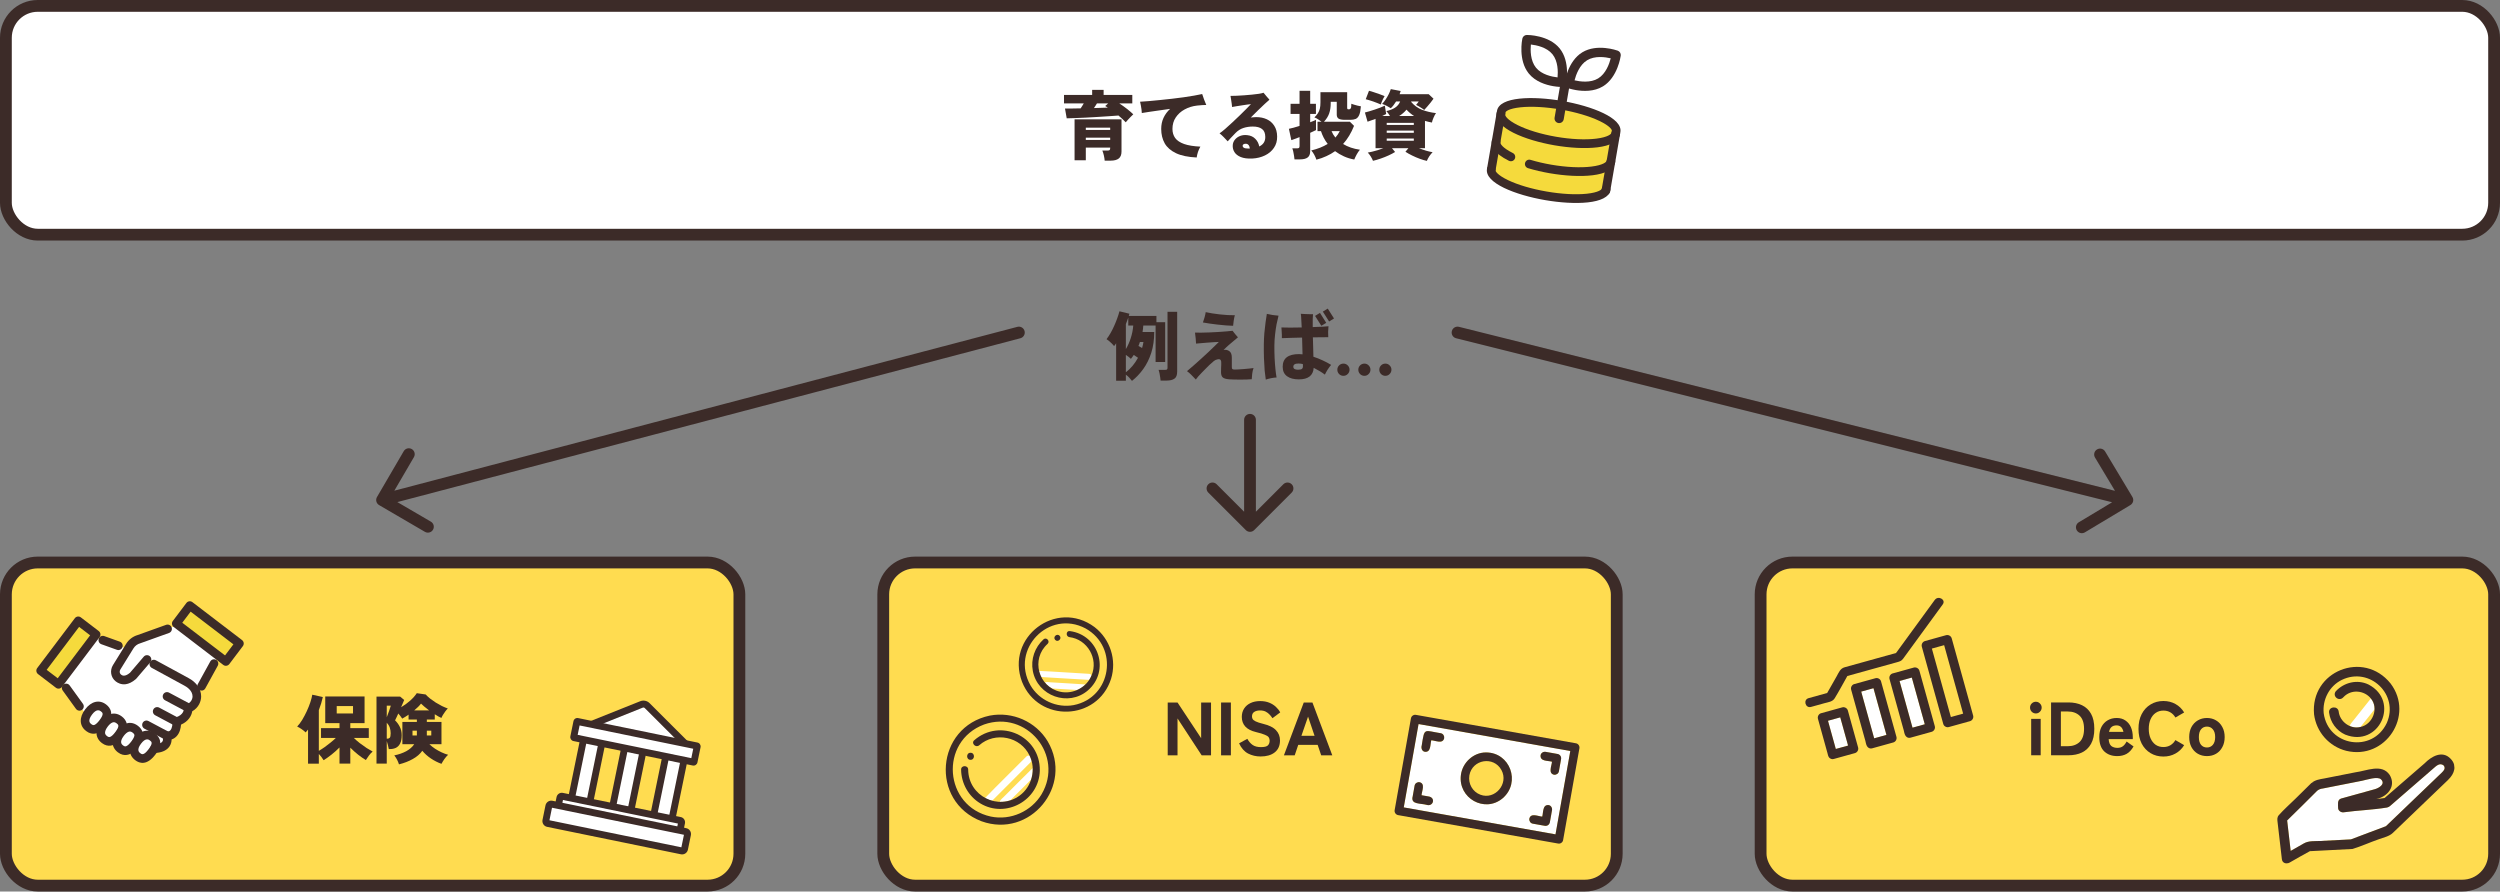
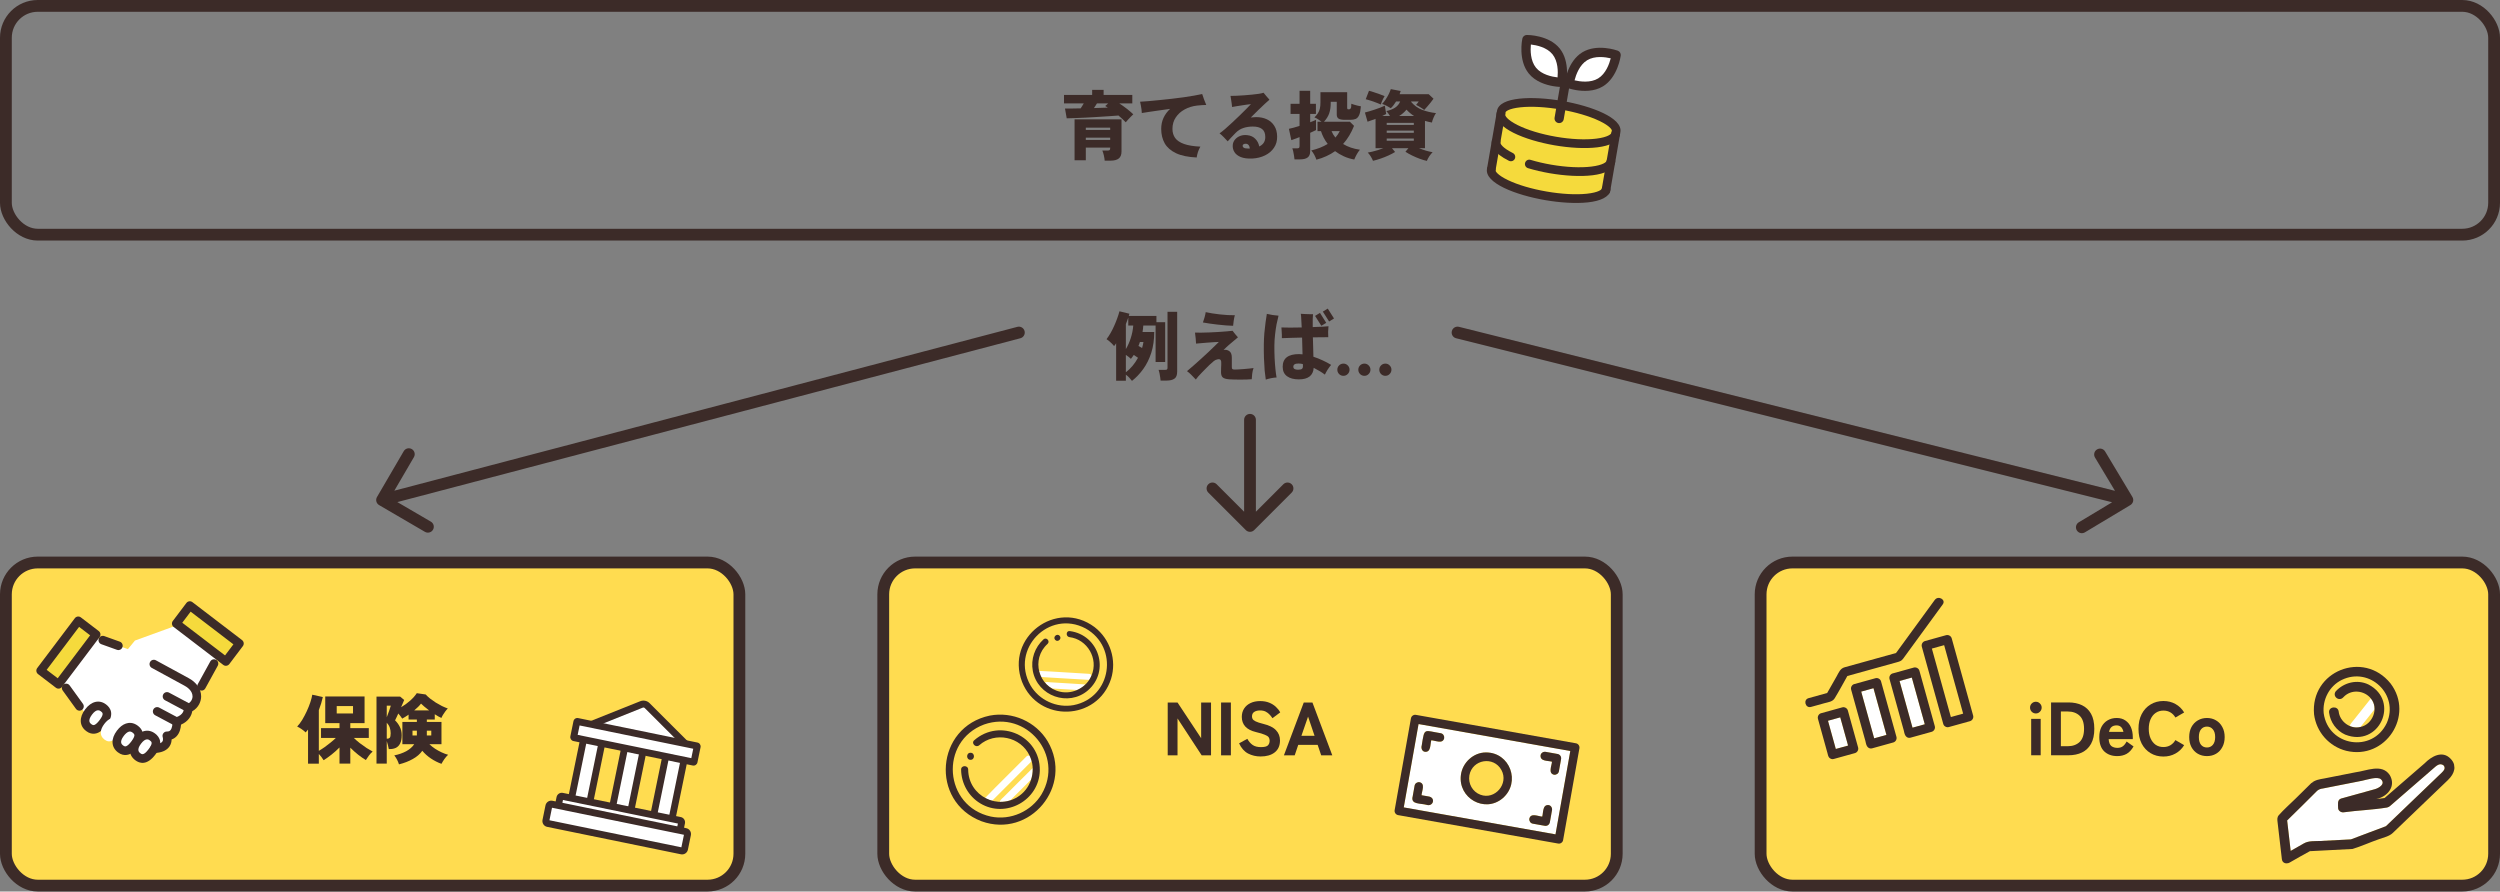
<svg xmlns="http://www.w3.org/2000/svg" width="1060" height="378" viewBox="0 0 1060 378" fill="none">
  <rect x="0" y="0" width="1060" height="378" fill="#808080" stroke="none" />
-   <rect x="2.5" y="2.5" width="1055" height="97" rx="13.5" fill="white" />
  <rect x="2.5" y="2.5" width="1055" height="97" rx="13.5" stroke="#3C2B28" stroke-width="5" />
  <path d="M604.992 68.216C604.16 68.046 603.179 67.757 602.048 67.352C600.939 66.947 599.84 66.478 598.752 65.944C597.664 65.411 596.715 64.877 595.904 64.344L597.152 62.84H590.208L591.52 64.44C590.773 64.909 589.867 65.389 588.8 65.88C587.733 66.371 586.613 66.819 585.44 67.224C584.288 67.629 583.189 67.95 582.144 68.184C581.931 67.629 581.621 67.022 581.216 66.36C580.811 65.72 580.384 65.165 579.936 64.696C580.448 64.611 581.067 64.483 581.792 64.312C582.539 64.141 583.328 63.928 584.16 63.672C584.992 63.416 585.781 63.139 586.528 62.84H583.232V50.392C581.909 50.904 580.779 51.309 579.84 51.608L578.72 47.704C579.232 47.576 579.851 47.406 580.576 47.192C581.323 46.958 582.101 46.712 582.912 46.456C583.723 46.179 584.501 45.901 585.248 45.624C585.995 45.325 586.635 45.048 587.168 44.792L587.744 48.344C587.253 48.6 586.699 48.877 586.08 49.176H589.344C588.875 48.387 588.363 47.694 587.808 47.096C589.216 46.797 590.432 46.328 591.456 45.688C592.48 45.027 593.216 44.142 593.664 43.032H591.936C591.616 43.566 591.264 44.078 590.88 44.568C590.517 45.059 590.123 45.496 589.696 45.88C589.184 45.56 588.608 45.23 587.968 44.888C587.328 44.547 586.677 44.27 586.016 44.056C586.485 43.587 586.965 42.989 587.456 42.264C587.947 41.539 588.395 40.771 588.8 39.96C589.205 39.15 589.504 38.424 589.696 37.784L593.888 38.584C593.824 38.797 593.749 39.022 593.664 39.256C593.6 39.469 593.525 39.694 593.44 39.928H605.76L607.808 41.848C607.509 42.296 607.104 42.84 606.592 43.48C606.101 44.099 605.6 44.696 605.088 45.272C604.597 45.848 604.192 46.296 603.872 46.616C603.68 46.446 603.371 46.221 602.944 45.944C602.517 45.667 602.069 45.389 601.6 45.112C601.152 44.835 600.757 44.621 600.416 44.472C600.672 44.173 600.864 43.939 600.992 43.768C601.141 43.597 601.323 43.352 601.536 43.032H598.368L598.304 43.192C599.627 44.749 601.173 45.87 602.944 46.552C604.715 47.235 606.688 47.704 608.864 47.96C608.501 48.451 608.149 49.102 607.808 49.912C607.467 50.702 607.243 51.384 607.136 51.96C606.624 51.853 606.123 51.747 605.632 51.64C605.141 51.533 604.661 51.406 604.192 51.256V62.84H601.664C602.624 63.224 603.627 63.576 604.672 63.896C605.717 64.195 606.635 64.408 607.424 64.536C606.955 65.005 606.485 65.582 606.016 66.264C605.568 66.947 605.227 67.597 604.992 68.216ZM585.472 44.312C585.088 44.12 584.608 43.917 584.032 43.704C583.477 43.469 582.88 43.245 582.24 43.032C581.6 42.819 581.003 42.627 580.448 42.456C579.893 42.285 579.435 42.157 579.072 42.072L580.448 38.488C581.024 38.616 581.739 38.83 582.592 39.128C583.445 39.406 584.288 39.694 585.12 39.992C585.952 40.291 586.603 40.547 587.072 40.76C586.88 41.059 586.667 41.443 586.432 41.912C586.219 42.36 586.016 42.808 585.824 43.256C585.653 43.704 585.536 44.056 585.472 44.312ZM587.968 59.672H599.456V58.744H587.968V59.672ZM587.968 56.312H599.456V55.384H587.968V56.312ZM587.968 52.984H599.456V52.088H587.968V52.984ZM593.248 49.176H599.552C598.976 48.813 598.421 48.408 597.888 47.96C597.355 47.512 596.843 47.022 596.352 46.488C595.477 47.555 594.443 48.451 593.248 49.176Z" fill="#3C2B28" />
  <path d="M558.144 67.704C557.952 67.086 557.653 66.392 557.248 65.624C556.843 64.878 556.416 64.27 555.968 63.8C557.333 63.459 558.592 63.064 559.744 62.616C560.917 62.147 561.984 61.614 562.944 61.016C562.283 60.184 561.717 59.31 561.248 58.392C560.779 57.475 560.395 56.547 560.096 55.608H558.624V51.608H560.32C559.872 51.246 559.392 50.904 558.88 50.584C558.389 50.243 557.867 49.976 557.312 49.784C557.931 49.187 558.421 48.6 558.784 48.024C559.168 47.448 559.445 46.798 559.616 46.072C559.787 45.347 559.872 44.451 559.872 43.384V39.096H571.2V45.592C571.2 45.934 571.243 46.147 571.328 46.232C571.413 46.318 571.627 46.36 571.968 46.36C572.288 46.36 572.533 46.222 572.704 45.944C572.896 45.667 572.981 45.016 572.96 43.992C573.259 44.099 573.643 44.227 574.112 44.376C574.603 44.526 575.104 44.664 575.616 44.792C576.149 44.92 576.619 45.016 577.024 45.08C576.896 46.723 576.651 47.96 576.288 48.792C575.925 49.603 575.435 50.147 574.816 50.424C574.197 50.68 573.44 50.808 572.544 50.808H570.336C569.013 50.808 568.085 50.638 567.552 50.296C567.04 49.934 566.784 49.379 566.784 48.632V43.16H564.224V43.736C564.224 45.358 564.011 46.798 563.584 48.056C563.157 49.294 562.421 50.478 561.376 51.608H572.352L574.112 53.368C572.917 56.376 571.371 58.936 569.472 61.048C571.477 62.286 573.856 63.096 576.608 63.48C576.139 64.014 575.68 64.686 575.232 65.496C574.784 66.328 574.443 67.043 574.208 67.64C572.651 67.363 571.189 66.915 569.824 66.296C568.459 65.678 567.211 64.942 566.08 64.088C564.949 64.899 563.723 65.603 562.4 66.2C561.077 66.819 559.659 67.32 558.144 67.704ZM548.864 67.576C548.843 67.171 548.779 66.67 548.672 66.072C548.587 65.475 548.48 64.888 548.352 64.312C548.224 63.715 548.085 63.246 547.936 62.904H549.824C550.251 62.904 550.549 62.851 550.72 62.744C550.912 62.616 551.008 62.35 551.008 61.944V58.136C550.219 58.435 549.515 58.702 548.896 58.936C548.277 59.171 547.819 59.331 547.52 59.416L546.496 54.616C547.051 54.51 547.723 54.35 548.512 54.136C549.301 53.902 550.133 53.646 551.008 53.368V48.312H547.2V44.024H551.008V38.488H555.52V44.024H557.952V48.312H555.52V51.832C556.032 51.64 556.501 51.459 556.928 51.288C557.355 51.118 557.707 50.958 557.984 50.808V55.16C557.771 55.267 557.44 55.427 556.992 55.64C556.565 55.832 556.075 56.056 555.52 56.312V64.12C555.52 65.358 555.157 66.243 554.432 66.776C553.728 67.31 552.651 67.576 551.2 67.576H548.864ZM566.208 58.328C566.933 57.518 567.552 56.611 568.064 55.608H564.576C564.768 56.078 565.003 56.547 565.28 57.016C565.557 57.464 565.867 57.902 566.208 58.328Z" fill="#3C2B28" />
  <path d="M530.944 67.224C528.96 67.31 527.339 67.096 526.08 66.584C524.843 66.072 523.947 65.368 523.392 64.472C522.837 63.576 522.603 62.584 522.688 61.496C522.752 60.622 523.072 59.843 523.648 59.16C524.224 58.478 524.96 57.966 525.856 57.624C526.773 57.283 527.765 57.176 528.832 57.304C530.261 57.454 531.403 57.976 532.256 58.872C533.131 59.747 533.685 60.824 533.92 62.104C535.669 61.272 536.523 59.907 536.48 58.008C536.459 56.451 535.989 55.342 535.072 54.68C534.176 53.998 532.885 53.656 531.2 53.656C529.771 53.656 528.437 53.859 527.2 54.264C525.963 54.67 524.853 55.374 523.872 56.376C523.104 57.166 522.432 57.87 521.856 58.488C521.28 59.107 520.843 59.587 520.544 59.928C520.053 59.395 519.499 58.808 518.88 58.168C518.261 57.528 517.664 56.984 517.088 56.536C517.728 56.11 518.517 55.491 519.456 54.68C520.416 53.848 521.429 52.931 522.496 51.928C523.584 50.926 524.64 49.923 525.664 48.92C526.709 47.896 527.648 46.968 528.48 46.136C529.312 45.283 529.952 44.622 530.4 44.152C530.144 44.174 529.685 44.227 529.024 44.312C528.384 44.398 527.659 44.504 526.848 44.632C526.037 44.76 525.227 44.888 524.416 45.016C523.627 45.144 522.955 45.262 522.4 45.368C522.379 44.963 522.325 44.483 522.24 43.928C522.176 43.352 522.091 42.776 521.984 42.2C521.899 41.603 521.813 41.091 521.728 40.664C522.432 40.664 523.296 40.643 524.32 40.6C525.344 40.536 526.421 40.472 527.552 40.408C528.704 40.323 529.813 40.227 530.88 40.12C531.968 40.014 532.939 39.896 533.792 39.768C534.667 39.619 535.317 39.47 535.744 39.32C536.043 39.662 536.437 40.142 536.928 40.76C537.419 41.358 537.856 41.859 538.24 42.264C537.728 42.691 537.056 43.299 536.224 44.088C535.413 44.856 534.496 45.731 533.472 46.712C532.469 47.694 531.424 48.728 530.336 49.816C530.699 49.774 531.072 49.742 531.456 49.72C531.84 49.678 532.235 49.656 532.64 49.656C534.325 49.656 535.829 49.966 537.152 50.584C538.475 51.203 539.52 52.12 540.288 53.336C541.077 54.552 541.483 56.056 541.504 57.848C541.547 59.704 541.088 61.326 540.128 62.712C539.189 64.078 537.92 65.144 536.32 65.912C534.72 66.68 532.928 67.118 530.944 67.224ZM529.056 62.968H529.92C529.792 61.731 529.291 61.059 528.416 60.952C527.947 60.91 527.573 60.974 527.296 61.144C527.019 61.294 526.88 61.507 526.88 61.784C526.88 62.147 527.051 62.435 527.392 62.648C527.733 62.862 528.288 62.968 529.056 62.968Z" fill="#3C2B28" />
  <path d="M507.392 66.776C503.744 66.606 500.821 65.998 498.624 64.952C496.427 63.907 494.827 62.51 493.824 60.76C492.843 58.99 492.352 56.963 492.352 54.68C492.352 52.931 492.683 51.352 493.344 49.944C494.005 48.536 494.933 47.278 496.128 46.168C494.485 46.382 492.885 46.606 491.328 46.84C489.792 47.054 488.395 47.256 487.136 47.448C485.899 47.64 484.896 47.8 484.128 47.928C484.128 47.523 484.085 47.022 484 46.424C483.915 45.827 483.819 45.23 483.712 44.632C483.605 44.035 483.499 43.534 483.392 43.128C484.416 43.064 485.643 42.979 487.072 42.872C488.523 42.744 490.08 42.595 491.744 42.424C493.408 42.254 495.104 42.072 496.832 41.88C498.581 41.667 500.267 41.454 501.888 41.24C503.509 41.006 504.992 40.771 506.336 40.536C507.701 40.302 508.832 40.078 509.728 39.864C509.92 40.526 510.187 41.304 510.528 42.2C510.869 43.096 511.179 43.864 511.456 44.504C510.965 44.526 510.4 44.547 509.76 44.568C509.12 44.59 508.395 44.654 507.584 44.76C505.664 44.974 503.904 45.518 502.304 46.392C500.725 47.246 499.467 48.376 498.528 49.784C497.589 51.171 497.12 52.803 497.12 54.68C497.12 56.152 497.504 57.432 498.272 58.52C499.061 59.587 500.32 60.43 502.048 61.048C503.797 61.667 506.101 62.04 508.96 62.168C508.555 62.894 508.213 63.651 507.936 64.44C507.68 65.23 507.499 66.008 507.392 66.776Z" fill="#3C2B28" />
  <path d="M468.384 68.12C468.341 67.459 468.224 66.712 468.032 65.88C467.84 65.048 467.627 64.365 467.392 63.832H469.472C469.963 63.832 470.293 63.768 470.464 63.64C470.635 63.491 470.72 63.203 470.72 62.776V62.584H460.384V67.96H455.616V50.584H475.52V64.248C475.52 65.592 475.136 66.573 474.368 67.192C473.6 67.811 472.427 68.12 470.848 68.12H468.384ZM477.312 51.864C476.501 50.989 475.477 50.029 474.24 48.984C473.109 49.069 471.765 49.165 470.208 49.272C468.651 49.379 467.008 49.485 465.28 49.592C463.573 49.699 461.888 49.795 460.224 49.88C458.56 49.944 457.035 50.008 455.648 50.072C454.283 50.115 453.163 50.147 452.288 50.168L451.552 46.008C452.512 46.008 453.557 46.008 454.688 46.008C455.84 45.987 457.013 45.965 458.208 45.944C458.443 45.603 458.667 45.251 458.88 44.888C459.093 44.525 459.307 44.173 459.52 43.832H451.136V40.248H463.072V38.104H467.936V40.248H480.096V43.832H474.56C475.627 44.515 476.693 45.272 477.76 46.104C478.827 46.936 479.744 47.725 480.512 48.472C480.192 48.749 479.829 49.101 479.424 49.528C479.019 49.933 478.624 50.349 478.24 50.776C477.877 51.203 477.568 51.565 477.312 51.864ZM460.384 59.32H470.72V58.36H460.384V59.32ZM460.384 55.096H470.72V54.136H460.384V55.096ZM463.84 45.816C464.907 45.773 465.941 45.741 466.944 45.72C467.947 45.677 468.875 45.645 469.728 45.624C469.536 45.496 469.344 45.379 469.152 45.272C468.96 45.144 468.779 45.037 468.608 44.952L469.856 43.832H465.12C464.928 44.131 464.725 44.451 464.512 44.792C464.299 45.133 464.075 45.475 463.84 45.816Z" fill="#3C2B28" />
  <g clip-path="url(#clip0_2015_710)">
    <path d="M662.078 44.619C648.634 42.297 637.201 43.507 636.542 47.323L632.293 71.92C631.634 75.736 641.999 80.71 655.443 83.033C667.999 85.201 678.795 84.286 680.705 81.048L680.85 81.073L685.227 55.732C685.886 51.916 675.522 46.941 662.078 44.619Z" fill="#F5DA3C" />
    <path d="M640.304 68.354C640.13 68.324 639.961 68.27 639.797 68.187C633.154 64.871 632.176 61.78 632.524 59.767C632.697 58.76 633.649 58.088 634.653 58.261C635.657 58.435 636.328 59.387 636.154 60.394C636.072 60.867 636.862 62.597 641.439 64.883C642.349 65.335 642.719 66.444 642.266 67.357C641.896 68.105 641.086 68.489 640.304 68.354Z" fill="#3C2B28" />
    <path d="M657.097 73.457C653.878 72.901 650.779 72.178 647.881 71.307C646.905 71.014 646.356 69.986 646.649 69.009C646.943 68.031 647.969 67.476 648.944 67.773C651.7 68.603 654.655 69.293 657.728 69.824C664.057 70.917 670.113 71.205 674.774 70.628C679.812 70.008 681.127 68.649 681.208 68.176C681.382 67.17 682.333 66.497 683.338 66.671C684.342 66.844 685.012 67.797 684.839 68.803C683.75 75.105 669.693 75.633 657.097 73.457Z" fill="#3C2B28" />
    <path d="M659.142 61.617C646.545 59.441 633.48 54.229 634.568 47.927C634.742 46.92 635.693 46.248 636.698 46.421C637.702 46.595 638.372 47.547 638.199 48.554C638.117 49.027 638.9 50.748 643.437 53.022C647.639 55.126 653.437 56.889 659.765 57.982C666.094 59.075 672.151 59.364 676.811 58.787C681.849 58.167 683.164 56.808 683.245 56.335C683.419 55.328 684.37 54.656 685.375 54.83C686.379 55.003 687.049 55.956 686.876 56.962C685.787 63.264 671.731 63.791 659.134 61.616L659.142 61.617Z" fill="#3C2B28" />
    <path d="M680.567 82.71C679.563 82.537 678.892 81.584 679.066 80.578L683.419 55.378C683.473 55.067 682.736 53.462 678.147 51.271C673.922 49.251 668.104 47.534 661.764 46.438C655.423 45.343 649.366 45.009 644.709 45.495C639.653 46.025 638.417 47.289 638.364 47.596L634.147 72.011C633.973 73.018 633.022 73.69 632.018 73.517C631.013 73.343 630.343 72.391 630.517 71.384L634.734 46.969C635.765 40.999 649.795 40.625 662.392 42.8C674.989 44.976 688.08 50.039 687.049 56.005L682.696 81.205C682.523 82.211 681.572 82.884 680.567 82.71Z" fill="#3C2B28" />
    <path d="M655.129 84.848C642.532 82.672 629.443 77.597 630.479 71.602C630.653 70.596 631.604 69.923 632.608 70.097C633.613 70.27 634.283 71.223 634.109 72.229C634.055 72.545 634.788 74.166 639.376 76.365C643.599 78.394 649.417 80.11 655.758 81.206C662.099 82.301 668.156 82.631 672.815 82.141C677.875 81.604 679.11 80.323 679.164 80.012C679.338 79.005 680.289 78.333 681.293 78.506C682.298 78.68 682.968 79.632 682.794 80.639C681.759 86.633 667.726 87.023 655.129 84.848Z" fill="#3C2B28" />
    <path d="M660.746 52.166C659.677 51.981 658.96 50.962 659.145 49.891L661.573 35.832C661.758 34.761 662.775 34.041 663.844 34.226C664.913 34.411 665.63 35.429 665.445 36.501L663.017 50.56C662.832 51.631 661.815 52.35 660.746 52.166Z" fill="#3C2B28" />
    <path d="M649.731 29.936C653.794 34.938 662.099 34.903 662.099 34.903C662.099 34.903 663.822 26.758 659.759 21.756C655.701 16.755 647.395 16.79 647.395 16.79C647.395 16.79 645.672 24.935 649.735 29.937L649.731 29.936Z" fill="white" />
    <path d="M658.509 36.522C655.407 35.986 651.006 34.627 648.208 31.18C643.608 25.515 645.395 16.753 645.472 16.383C645.662 15.475 646.459 14.826 647.386 14.823C647.764 14.822 656.686 14.848 661.286 20.513C665.887 26.178 664.099 34.94 664.023 35.31C663.833 36.218 663.035 36.867 662.108 36.869C661.959 36.868 660.501 36.867 658.509 36.522ZM649.087 18.876C648.866 21.282 648.856 25.742 651.254 28.696C653.651 31.649 658.011 32.548 660.407 32.816C660.628 30.411 660.638 25.95 658.241 22.997C655.843 20.043 651.483 19.144 649.087 18.872L649.087 18.876Z" fill="#3C2B28" />
    <path d="M678.631 34.928C673.126 38.277 665.313 35.458 665.313 35.458C665.313 35.458 666.423 27.207 671.928 23.858C677.433 20.509 685.245 23.328 685.245 23.328C685.245 23.328 684.136 31.578 678.631 34.928Z" fill="white" />
    <path d="M668.156 38.189C666.16 37.844 664.79 37.357 664.649 37.308C663.781 36.996 663.248 36.113 663.369 35.197C663.421 34.823 664.676 25.969 670.91 22.175C677.144 18.382 685.558 21.35 685.914 21.478C686.782 21.791 687.315 22.674 687.194 23.589C687.142 23.963 685.887 32.817 679.653 36.611C675.86 38.92 671.258 38.724 668.156 38.189ZM667.611 34.061C669.959 34.608 674.363 35.227 677.616 33.25C680.866 31.272 682.352 27.066 682.952 24.726C680.604 24.179 676.2 23.559 672.945 25.541C669.696 27.519 668.209 31.725 667.61 34.065L667.611 34.061Z" fill="#3C2B28" />
  </g>
  <rect x="2.5" y="238.5" width="311" height="137" rx="13.5" fill="#FFDC50" />
  <rect x="2.5" y="238.5" width="311" height="137" rx="13.5" stroke="#3C2B28" stroke-width="5" />
  <path d="M169.168 324.088C168.955 323.405 168.677 322.733 168.336 322.072C167.995 321.432 167.611 320.835 167.184 320.28C169.083 319.896 170.768 319.309 172.24 318.52C173.712 317.709 174.843 316.717 175.632 315.544H170.608V306.104H176.752V305.08H173.232V303C172.763 303.341 172.304 303.651 171.856 303.928C171.408 304.205 170.971 304.461 170.544 304.696C170.352 304.397 170.107 304.056 169.808 303.672C169.509 303.267 169.2 302.883 168.88 302.52C168.624 303.117 168.368 303.672 168.112 304.184C167.877 304.675 167.675 305.091 167.504 305.432C168.315 306.2 168.987 307.117 169.52 308.184C170.053 309.229 170.32 310.403 170.32 311.704C170.32 313.197 170.096 314.381 169.648 315.256C169.2 316.109 168.603 316.717 167.856 317.08C167.131 317.421 166.341 317.592 165.488 317.592H164.848C164.763 317.037 164.635 316.461 164.464 315.864C164.315 315.245 164.155 314.691 163.984 314.2V323.768H159.632V295.352H169.648L171.376 296.792C171.205 297.219 171.003 297.699 170.768 298.232C170.555 298.744 170.32 299.288 170.064 299.864C171.451 299.053 172.731 298.125 173.904 297.08C175.099 296.013 176.037 294.957 176.72 293.912L180.496 294.456C180.987 295.011 181.605 295.587 182.352 296.184C183.099 296.76 183.899 297.325 184.752 297.88C185.627 298.413 186.501 298.904 187.376 299.352C188.272 299.779 189.104 300.131 189.872 300.408C189.531 300.728 189.179 301.133 188.816 301.624C188.453 302.093 188.123 302.584 187.824 303.096C187.525 303.587 187.301 304.024 187.152 304.408C186.384 304.088 185.445 303.565 184.336 302.84V305.08H180.976V306.104H187.184V315.544H182.064C182.768 316.227 183.568 316.867 184.464 317.464C185.36 318.04 186.288 318.552 187.248 319C188.208 319.448 189.125 319.789 190 320.024C189.424 320.557 188.88 321.187 188.368 321.912C187.877 322.637 187.483 323.288 187.184 323.864C185.627 323.309 184.133 322.552 182.704 321.592C181.275 320.632 180.059 319.544 179.056 318.328C178.075 319.715 176.731 320.877 175.024 321.816C173.339 322.776 171.387 323.533 169.168 324.088ZM163.984 313.208H164.208C164.635 313.208 164.976 313.08 165.232 312.824C165.509 312.547 165.648 311.907 165.648 310.904C165.648 310.051 165.52 309.251 165.264 308.504C165.008 307.757 164.581 307.064 163.984 306.424V313.208ZM175.632 301.208H181.936C181.211 300.653 180.539 300.12 179.92 299.608C179.323 299.096 178.853 298.669 178.512 298.328C178.213 298.733 177.808 299.192 177.296 299.704C176.805 300.195 176.251 300.696 175.632 301.208ZM163.984 304.12C164.304 303.309 164.624 302.445 164.944 301.528C165.264 300.589 165.52 299.811 165.712 299.192H163.984V304.12ZM180.976 311.832H182.864V309.816H180.976V311.832ZM174.896 311.832H176.752V309.816H174.896V311.832Z" fill="#3C2B28" />
  <path d="M130.608 323.8V309.336C130.288 309.741 129.947 310.146 129.584 310.552C129.157 310.104 128.603 309.645 127.92 309.176C127.259 308.706 126.619 308.333 126 308.056C126.725 307.309 127.44 306.36 128.144 305.208C128.848 304.034 129.499 302.797 130.096 301.496C130.693 300.194 131.195 298.936 131.6 297.72C132.005 296.482 132.272 295.426 132.4 294.552L136.88 295.544C136.496 297.336 135.931 299.181 135.184 301.08V318.36C135.931 317.933 136.731 317.421 137.584 316.824C138.459 316.205 139.312 315.554 140.144 314.872C140.997 314.189 141.744 313.528 142.384 312.888H136.112V308.728H143.952V306.616H137.904V295.288H154.576V306.616H148.528V308.728H156.368V312.888H150.032C150.757 313.613 151.6 314.349 152.56 315.096C153.541 315.842 154.512 316.536 155.472 317.176C156.453 317.794 157.296 318.285 158 318.648C157.445 319.117 156.912 319.693 156.4 320.376C155.909 321.037 155.483 321.666 155.12 322.264C154.117 321.666 153.029 320.909 151.856 319.992C150.683 319.053 149.573 318.061 148.528 317.016V323.768H143.952V316.92C142.907 317.986 141.776 319 140.56 319.96C139.344 320.92 138.224 321.709 137.2 322.328C136.667 321.41 135.995 320.525 135.184 319.672V323.8H130.608ZM142.768 302.52H149.68V299.384H142.768V302.52Z" fill="#3C2B28" />
  <rect x="746.5" y="238.5" width="311" height="137" rx="13.5" fill="#FFDC50" />
  <rect x="746.5" y="238.5" width="311" height="137" rx="13.5" stroke="#3C2B28" stroke-width="5" />
  <path d="M935.741 320.584C934.311 320.584 933.021 320.253 931.869 319.592C930.738 318.93 929.842 317.992 929.181 316.776C928.541 315.56 928.221 314.141 928.221 312.52C928.221 310.877 928.541 309.458 929.181 308.264C929.842 307.048 930.738 306.109 931.869 305.448C933.021 304.765 934.311 304.424 935.741 304.424C937.191 304.424 938.482 304.765 939.613 305.448C940.743 306.109 941.629 307.048 942.269 308.264C942.93 309.458 943.261 310.877 943.261 312.52C943.261 314.141 942.93 315.56 942.269 316.776C941.629 317.992 940.743 318.93 939.613 319.592C938.482 320.253 937.191 320.584 935.741 320.584ZM935.741 316.936C936.765 316.936 937.597 316.562 938.237 315.816C938.898 315.048 939.229 313.949 939.229 312.52C939.229 311.069 938.898 309.97 938.237 309.224C937.597 308.456 936.765 308.072 935.741 308.072C934.717 308.072 933.885 308.456 933.245 309.224C932.626 309.97 932.317 311.069 932.317 312.52C932.317 313.949 932.626 315.048 933.245 315.816C933.885 316.562 934.717 316.936 935.741 316.936Z" fill="#3C2B28" />
  <path d="M917.281 320.776C915.254 320.776 913.441 320.296 911.841 319.336C910.241 318.376 908.982 317.021 908.065 315.272C907.169 313.501 906.721 311.421 906.721 309.032C906.721 306.621 907.169 304.541 908.065 302.792C908.982 301.021 910.241 299.656 911.841 298.696C913.441 297.715 915.254 297.224 917.281 297.224C919.179 297.224 920.886 297.651 922.401 298.504C923.937 299.357 925.163 300.552 926.081 302.088L922.369 304.232C921.835 303.293 921.131 302.568 920.257 302.056C919.403 301.544 918.411 301.288 917.281 301.288C916.022 301.288 914.923 301.619 913.985 302.28C913.067 302.92 912.353 303.816 911.841 304.968C911.329 306.12 911.073 307.475 911.073 309.032C911.073 310.568 911.329 311.912 911.841 313.064C912.353 314.216 913.067 315.123 913.985 315.784C914.923 316.424 916.022 316.744 917.281 316.744C918.411 316.744 919.403 316.488 920.257 315.976C921.131 315.443 921.835 314.717 922.369 313.8L926.081 315.944C925.163 317.459 923.937 318.643 922.401 319.496C920.886 320.349 919.179 320.776 917.281 320.776Z" fill="#3C2B28" />
  <path d="M897.712 320.584C895.45 320.584 893.616 319.922 892.208 318.6C890.8 317.256 890.096 315.229 890.096 312.52C890.096 310.834 890.405 309.394 891.024 308.2C891.664 306.984 892.538 306.056 893.648 305.416C894.757 304.754 896.037 304.424 897.488 304.424C898.938 304.424 900.165 304.776 901.168 305.48C902.192 306.162 902.97 307.112 903.504 308.328C904.037 309.544 904.304 310.941 904.304 312.52V313.384H894.064C894.17 314.813 894.554 315.794 895.216 316.328C895.898 316.84 896.752 317.096 897.776 317.096C898.714 317.096 899.482 316.872 900.08 316.424C900.677 315.976 901.21 315.304 901.68 314.408L904.624 316.488C903.792 317.96 902.8 319.016 901.648 319.656C900.517 320.274 899.205 320.584 897.712 320.584ZM894.224 310.312H900.336C899.952 308.477 898.981 307.56 897.424 307.56C896.57 307.56 895.877 307.773 895.344 308.2C894.81 308.626 894.437 309.33 894.224 310.312Z" fill="#3C2B28" />
  <path d="M869.652 320.232V297.832H877.044C879.22 297.832 881.13 298.227 882.772 299.016C884.415 299.805 885.695 301.021 886.612 302.664C887.53 304.307 887.988 306.429 887.988 309.032C887.988 311.592 887.53 313.704 886.612 315.368C885.695 317.011 884.415 318.237 882.772 319.048C881.13 319.837 879.22 320.232 877.044 320.232H869.652ZM873.812 316.392H876.724C878.815 316.392 880.49 315.795 881.748 314.6C883.007 313.405 883.636 311.549 883.636 309.032C883.636 306.493 883.007 304.637 881.748 303.464C880.49 302.269 878.815 301.672 876.724 301.672H873.812V316.392Z" fill="#3C2B28" />
  <path d="M861.219 320.232V304.808H865.251V320.232H861.219ZM863.203 302.504C862.521 302.504 861.934 302.259 861.443 301.768C860.974 301.277 860.739 300.691 860.739 300.008C860.739 299.325 860.974 298.749 861.443 298.28C861.934 297.789 862.521 297.544 863.203 297.544C863.886 297.544 864.462 297.789 864.931 298.28C865.422 298.749 865.667 299.325 865.667 300.008C865.667 300.691 865.422 301.277 864.931 301.768C864.462 302.259 863.886 302.504 863.203 302.504Z" fill="#3C2B28" />
  <rect x="374.5" y="238.5" width="311" height="137" rx="13.5" fill="#FFDC50" />
  <rect x="374.5" y="238.5" width="311" height="137" rx="13.5" stroke="#3C2B28" stroke-width="5" />
  <path d="M544.378 320.264L552.794 297.864H556.474L564.89 320.264H560.186L558.682 315.816H550.458L548.954 320.264H544.378ZM551.802 311.976H557.37L554.618 303.848L551.802 311.976Z" fill="#3C2B28" />
  <path d="M534.492 320.744C532.572 320.744 530.802 320.328 529.18 319.496C527.58 318.643 526.311 317.203 525.372 315.176L528.86 313.256C529.479 314.365 530.226 315.229 531.1 315.848C531.975 316.467 533.159 316.776 534.652 316.776C536.124 316.776 537.106 316.531 537.596 316.04C538.087 315.528 538.332 314.856 538.332 314.024C538.332 313.491 538.204 313.032 537.948 312.648C537.714 312.264 537.18 311.901 536.348 311.56C535.538 311.197 534.279 310.813 532.572 310.408C530.503 309.917 528.978 309.128 527.996 308.04C527.015 306.952 526.524 305.597 526.524 303.976C526.524 302.632 526.844 301.459 527.484 300.456C528.124 299.453 529.02 298.675 530.172 298.12C531.346 297.544 532.722 297.256 534.3 297.256C535.751 297.256 537.031 297.48 538.14 297.928C539.25 298.376 540.188 298.963 540.956 299.688C541.746 300.413 542.364 301.203 542.812 302.056L539.516 304.52C539.196 304.008 538.802 303.507 538.332 303.016C537.884 302.504 537.33 302.077 536.668 301.736C536.007 301.395 535.196 301.224 534.236 301.224C533.234 301.224 532.412 301.437 531.772 301.864C531.154 302.269 530.844 302.909 530.844 303.784C530.844 304.125 530.93 304.477 531.1 304.84C531.292 305.181 531.719 305.523 532.38 305.864C533.063 306.205 534.14 306.557 535.612 306.92C538.108 307.517 539.911 308.413 541.02 309.608C542.151 310.781 542.716 312.232 542.716 313.96C542.716 316.157 541.97 317.843 540.476 319.016C539.004 320.168 537.01 320.744 534.492 320.744Z" fill="#3C2B28" />
  <path d="M517.735 320.264V297.864H521.895V320.264H517.735Z" fill="#3C2B28" />
  <path d="M495.11 320.264V297.864H499.27L509.286 313V297.864H513.478V320.264H509.51L499.27 304.616V320.264H495.11Z" fill="#3C2B28" />
  <path d="M547.678 205.322C548.654 206.298 548.654 207.881 547.678 208.857L531.768 224.768C530.791 225.744 529.209 225.744 528.232 224.768L512.322 208.857C511.346 207.881 511.346 206.298 512.322 205.322C513.299 204.346 514.881 204.346 515.857 205.322L527.5 216.965L527.5 178C527.5 176.619 528.619 175.5 530 175.5C531.381 175.5 532.5 176.619 532.5 178L532.5 216.965L544.143 205.322C545.119 204.346 546.702 204.346 547.678 205.322Z" fill="#3C2B28" />
  <path d="M183.592 224.601C182.896 225.793 181.365 226.196 180.173 225.5L160.74 214.159C159.547 213.463 159.145 211.933 159.841 210.74L171.181 191.307C171.877 190.115 173.408 189.712 174.6 190.408C175.793 191.104 176.195 192.635 175.499 193.827L167.201 208.047L431.364 138.582C432.7 138.231 434.067 139.029 434.418 140.364C434.769 141.7 433.971 143.067 432.636 143.418L168.473 212.883L182.693 221.182C183.885 221.878 184.288 223.409 183.592 224.601Z" fill="#3C2B28" />
  <path d="M889.137 190.562C890.321 189.852 891.858 190.236 892.568 191.42L904.143 210.714C904.854 211.898 904.47 213.433 903.286 214.143L883.993 225.72C882.809 226.43 881.273 226.046 880.562 224.862C879.852 223.678 880.236 222.143 881.42 221.433L895.538 212.961L617.394 143.425C616.054 143.09 615.24 141.733 615.575 140.393C615.91 139.054 617.267 138.24 618.606 138.574L896.751 208.111L888.28 193.992C887.57 192.808 887.954 191.273 889.137 190.562Z" fill="#3C2B28" />
  <path d="M569.62 159.352C568.895 159.352 568.276 159.096 567.764 158.584C567.273 158.072 567.028 157.464 567.028 156.76C567.028 156.056 567.273 155.448 567.764 154.936C568.276 154.424 568.895 154.168 569.62 154.168C570.324 154.168 570.932 154.424 571.444 154.936C571.956 155.448 572.212 156.056 572.212 156.76C572.212 157.464 571.956 158.072 571.444 158.584C570.932 159.096 570.324 159.352 569.62 159.352ZM578.516 159.352C577.791 159.352 577.172 159.096 576.66 158.584C576.169 158.072 575.924 157.464 575.924 156.76C575.924 156.056 576.169 155.448 576.66 154.936C577.172 154.424 577.791 154.168 578.516 154.168C579.22 154.168 579.817 154.424 580.308 154.936C580.82 155.448 581.076 156.056 581.076 156.76C581.076 157.464 580.82 158.072 580.308 158.584C579.817 159.096 579.22 159.352 578.516 159.352ZM587.38 159.352C586.676 159.352 586.068 159.096 585.556 158.584C585.065 158.072 584.82 157.464 584.82 156.76C584.82 156.056 585.065 155.448 585.556 154.936C586.068 154.424 586.676 154.168 587.38 154.168C588.105 154.168 588.713 154.424 589.204 154.936C589.716 155.448 589.972 156.056 589.972 156.76C589.972 157.464 589.716 158.072 589.204 158.584C588.713 159.096 588.105 159.352 587.38 159.352Z" fill="#3C2B28" />
  <path d="M550.708 160.856C548.575 160.856 546.9 160.408 545.684 159.512C544.468 158.616 543.86 157.283 543.86 155.512C543.86 151.928 546.164 150.136 550.772 150.136C551.263 150.136 551.764 150.168 552.276 150.232C552.255 149.165 552.223 148.024 552.18 146.808C552.159 145.592 552.127 144.365 552.084 143.128C550.399 143.149 548.788 143.192 547.252 143.256C545.716 143.299 544.468 143.341 543.508 143.384C543.529 142.979 543.529 142.488 543.508 141.912C543.487 141.315 543.455 140.739 543.412 140.184C543.391 139.608 543.359 139.16 543.316 138.84C544.255 138.883 545.492 138.904 547.028 138.904C548.564 138.883 550.196 138.861 551.924 138.84C551.86 137.453 551.796 136.248 551.732 135.224C551.689 134.179 551.625 133.453 551.54 133.048C552.009 133.069 552.564 133.101 553.204 133.144C553.844 133.165 554.484 133.187 555.124 133.208C555.764 133.208 556.297 133.208 556.724 133.208C556.66 133.549 556.617 134.221 556.596 135.224C556.575 136.205 556.575 137.357 556.596 138.68C558.111 138.637 559.465 138.584 560.66 138.52C561.855 138.456 562.729 138.392 563.284 138.328C563.199 138.989 563.145 139.779 563.124 140.696C563.124 141.592 563.145 142.349 563.188 142.968C562.591 142.968 561.705 142.979 560.532 143C559.38 143 558.089 143.011 556.66 143.032C556.703 144.504 556.745 145.965 556.788 147.416C556.831 148.845 556.863 150.125 556.884 151.256C558.207 151.683 559.508 152.195 560.788 152.792C562.089 153.389 563.295 154.029 564.404 154.712C563.913 155.288 563.423 155.949 562.932 156.696C562.463 157.443 562.068 158.157 561.748 158.84C561.023 158.285 560.255 157.773 559.444 157.304C558.633 156.813 557.823 156.365 557.012 155.96C556.777 159.224 554.676 160.856 550.708 160.856ZM536.692 160.952C536.521 159.907 536.361 158.616 536.212 157.08C536.084 155.544 535.988 153.848 535.924 151.992C535.86 150.115 535.839 148.141 535.86 146.072C535.881 144.451 535.956 142.84 536.084 141.24C536.233 139.619 536.404 138.104 536.596 136.696C536.788 135.288 536.969 134.083 537.14 133.08C537.801 133.229 538.612 133.389 539.572 133.56C540.532 133.709 541.375 133.805 542.1 133.848C541.823 134.872 541.545 136.077 541.268 137.464C541.012 138.851 540.799 140.312 540.628 141.848C540.457 143.363 540.361 144.856 540.34 146.328C540.319 148.205 540.351 150.029 540.436 151.8C540.521 153.549 540.639 155.139 540.788 156.568C540.937 157.997 541.097 159.16 541.268 160.056C540.628 160.077 539.86 160.173 538.964 160.344C538.068 160.536 537.311 160.739 536.692 160.952ZM563.54 136.312L560.884 132.12L562.964 130.84L565.62 135.032L563.54 136.312ZM560.244 138.136L557.588 133.944L559.668 132.664L562.324 136.888L560.244 138.136ZM550.356 156.76C551.231 156.76 551.807 156.621 552.084 156.344C552.361 156.067 552.479 155.651 552.436 155.096C552.436 155.011 552.436 154.904 552.436 154.776C552.436 154.648 552.425 154.509 552.404 154.36C551.785 154.211 551.167 154.136 550.548 154.136C549.78 154.136 549.225 154.253 548.884 154.488C548.543 154.701 548.372 155.043 548.372 155.512C548.372 156.344 549.033 156.76 550.356 156.76Z" fill="#3C2B28" />
  <path d="M507.028 160.92C506.431 160.323 505.812 159.683 505.172 159C504.532 158.339 503.903 157.795 503.284 157.368C504.052 156.75 504.948 155.982 505.972 155.064C507.017 154.147 508.095 153.187 509.204 152.184C510.335 151.16 511.412 150.168 512.436 149.208C513.46 148.227 514.356 147.363 515.124 146.616C515.892 145.87 516.447 145.326 516.788 144.984C516.233 145.006 515.54 145.038 514.708 145.08C513.876 145.123 512.991 145.187 512.052 145.272C511.113 145.336 510.207 145.411 509.332 145.496C508.479 145.56 507.743 145.624 507.124 145.688C507.103 145.027 507.049 144.27 506.964 143.416C506.879 142.542 506.783 141.742 506.676 141.016C507.316 141.059 508.169 141.07 509.236 141.048C510.324 141.027 511.497 140.995 512.756 140.952C514.036 140.888 515.305 140.824 516.564 140.76C517.844 140.675 519.007 140.59 520.052 140.504C521.119 140.419 521.972 140.334 522.612 140.248C522.911 140.654 523.273 141.123 523.7 141.656C524.127 142.19 524.521 142.648 524.884 143.032C524.5 143.352 523.967 143.8 523.284 144.376C522.601 144.931 521.855 145.56 521.044 146.264C520.255 146.947 519.508 147.651 518.804 148.376C519.721 148.206 520.532 148.376 521.236 148.888C521.94 149.379 522.292 150.286 522.292 151.608V155.64C522.292 156.046 522.367 156.323 522.516 156.472C522.687 156.622 523.039 156.696 523.572 156.696C523.892 156.696 524.415 156.675 525.14 156.632C525.865 156.59 526.644 156.536 527.476 156.472C528.329 156.387 529.129 156.312 529.876 156.248C530.623 156.163 531.167 156.099 531.508 156.056C531.231 156.782 531.039 157.603 530.932 158.52C530.825 159.438 530.761 160.195 530.74 160.792C530.079 160.856 529.311 160.899 528.436 160.92C527.583 160.942 526.697 160.952 525.78 160.952C524.884 160.952 524.02 160.942 523.188 160.92C522.356 160.899 521.652 160.867 521.076 160.824C519.775 160.718 518.889 160.44 518.42 159.992C517.951 159.544 517.716 158.819 517.716 157.816C517.716 157.198 517.727 156.6 517.748 156.024C517.769 155.448 517.791 154.936 517.812 154.488C517.876 153.614 517.791 153.006 517.556 152.664C517.321 152.302 516.863 152.206 516.18 152.376C515.625 152.483 515.124 152.718 514.676 153.08C514.228 153.422 513.599 153.976 512.788 154.744C512.361 155.15 511.871 155.64 511.316 156.216C510.761 156.771 510.196 157.347 509.62 157.944C509.065 158.52 508.553 159.064 508.084 159.576C507.636 160.11 507.284 160.558 507.028 160.92ZM522.836 138.136C521.961 138.115 520.948 138.062 519.796 137.976C518.644 137.87 517.449 137.752 516.212 137.624C514.996 137.475 513.844 137.326 512.756 137.176C511.668 137.006 510.761 136.856 510.036 136.728C510.271 136.131 510.495 135.438 510.708 134.648C510.943 133.838 511.113 133.07 511.22 132.344C511.967 132.515 512.852 132.686 513.876 132.856C514.921 133.027 516.02 133.176 517.172 133.304C518.324 133.432 519.455 133.528 520.564 133.592C521.673 133.656 522.676 133.678 523.572 133.656C523.38 134.36 523.22 135.139 523.092 135.992C522.964 136.824 522.879 137.539 522.836 138.136Z" fill="#3C2B28" />
  <path d="M479.956 161.496C479.615 161.027 479.22 160.558 478.772 160.088C478.324 159.619 477.855 159.214 477.364 158.872V161.432H473.236V145.56C473.087 145.774 472.937 145.987 472.788 146.2C472.66 146.392 472.521 146.574 472.372 146.744C472.18 146.467 471.892 146.136 471.508 145.752C471.124 145.368 470.719 144.995 470.292 144.632C469.865 144.27 469.492 143.992 469.172 143.8C469.769 143.032 470.345 142.158 470.9 141.176C471.476 140.174 471.999 139.128 472.468 138.04C472.959 136.952 473.385 135.886 473.748 134.84C474.132 133.795 474.431 132.846 474.644 131.992L478.868 133.016C478.825 133.166 478.783 133.315 478.74 133.464C478.697 133.614 478.655 133.774 478.612 133.944H490.324V136.6H494.036V153.496H489.972V138.04H484.756C484.735 138.51 484.692 138.968 484.628 139.416C484.585 139.864 484.521 140.312 484.436 140.76H489.396C489.396 144.003 488.98 146.936 488.148 149.56C487.316 152.163 486.185 154.456 484.756 156.44C483.327 158.424 481.727 160.11 479.956 161.496ZM492.084 161.368C492.063 161.006 492.009 160.547 491.924 159.992C491.86 159.438 491.764 158.872 491.636 158.296C491.529 157.72 491.401 157.23 491.252 156.824H493.972C494.335 156.824 494.601 156.771 494.772 156.664C494.943 156.536 495.028 156.302 495.028 155.96V132.216H499.124V157.528C499.124 159.043 498.729 160.056 497.94 160.568C497.172 161.102 496.063 161.368 494.612 161.368H492.084ZM477.364 148.024C478.217 146.595 478.911 145.038 479.444 143.352C479.999 141.646 480.351 139.875 480.5 138.04H478.388V134.648C478.239 135.075 478.079 135.523 477.908 135.992C477.737 136.44 477.556 136.91 477.364 137.4V148.024ZM477.364 157.848C479.412 156.291 481.129 154.243 482.516 151.704C482.239 151.512 481.94 151.31 481.62 151.096C481.3 150.862 481.001 150.659 480.724 150.488C480.532 150.787 480.329 151.075 480.116 151.352C479.924 151.63 479.721 151.896 479.508 152.152C479.252 151.875 478.932 151.598 478.548 151.32C478.164 151.022 477.769 150.744 477.364 150.488V157.848ZM484.244 147.544C484.5 146.712 484.692 145.87 484.82 145.016H483.316C483.231 145.294 483.135 145.571 483.028 145.848C482.921 146.126 482.815 146.403 482.708 146.68C482.943 146.808 483.188 146.947 483.444 147.096C483.721 147.246 483.988 147.395 484.244 147.544Z" fill="#3C2B28" />
  <g clip-path="url(#clip1_2015_710)">
    <path d="M21.056 281.76L36.702 303.216L65.514 317.433C65.514 317.433 70.784 317.55 70.721 311.992C70.721 311.992 75.901 311.884 74.936 305.958C74.936 305.958 79.906 306.136 79.74 300.383C79.74 300.383 85.223 300.097 83.788 292.748L94.823 274.267L79.186 263.617L57.222 271.592L54.226 275.239L31.537 267.1L21.056 281.76Z" fill="white" />
-     <path d="M53.309 290.104C51.405 290.364 49.947 289.59 49.071 288.91C46.972 287.278 46.47 284.298 47.909 281.981L53.478 272.984C54.605 271.165 56.347 269.841 58.394 269.248L70.447 264.923C71.392 264.584 72.44 265.081 72.778 266.032C73.116 266.988 72.623 268.036 71.678 268.374L59.567 272.719C59.525 272.733 59.487 272.746 59.445 272.76C58.247 273.096 57.228 273.863 56.574 274.926L51.005 283.923C50.569 284.627 50.699 285.546 51.303 286.015C51.718 286.336 52.81 287.188 55.113 285.253L60.955 278.426C61.609 277.657 62.761 277.572 63.524 278.236C64.286 278.896 64.376 280.054 63.717 280.82L57.778 287.757C57.72 287.825 57.653 287.89 57.581 287.952C55.989 289.324 54.549 289.935 53.305 290.105L53.309 290.104Z" fill="#3C2B28" />
    <path d="M43.899 300.166C46.238 301.95 45.423 304.12 43.69 306.42C41.956 308.72 39.958 310.28 37.623 308.496C35.288 306.711 35.819 304.185 37.552 301.881C39.285 299.581 41.56 298.378 43.899 300.162L43.899 300.166Z" fill="white" />
    <path d="M40.253 311.065C39.189 311.21 37.898 311.008 36.519 309.958C33.644 307.764 33.48 304.247 36.097 300.777C38.71 297.307 42.12 296.511 44.999 298.704C46.967 300.205 48.59 302.952 45.144 307.529C43.935 309.13 42.82 310.127 41.63 310.664C41.238 310.842 40.775 310.993 40.257 311.064L40.253 311.065ZM41.389 301.168C40.768 301.253 39.971 301.708 39.003 302.994C36.965 305.702 38.238 306.674 38.72 307.039C39.416 307.571 39.802 307.47 40.134 307.32C40.729 307.054 41.436 306.378 42.235 305.316C44.205 302.702 43.491 302.156 42.799 301.627C42.549 301.436 42.076 301.074 41.389 301.168Z" fill="#3C2B28" />
    <path d="M50.567 305.244C52.906 307.028 52.091 309.199 50.357 311.499C48.624 313.799 46.626 315.359 44.291 313.574C41.952 311.79 42.487 309.264 44.219 306.96C45.953 304.66 48.227 303.456 50.566 305.24L50.567 305.244Z" fill="white" />
-     <path d="M46.921 316.147C45.857 316.292 44.566 316.091 43.187 315.04C41.183 313.512 40.842 311.656 40.906 310.372C40.98 308.918 41.604 307.397 42.765 305.859C43.923 304.321 45.207 303.305 46.579 302.841C47.791 302.43 49.659 302.259 51.663 303.787C53.631 305.288 55.254 308.035 51.809 312.612C50.6 314.213 49.484 315.21 48.294 315.746C47.902 315.925 47.439 316.076 46.921 316.147ZM48.07 306.233C47.953 306.249 47.849 306.279 47.749 306.309C47.099 306.53 46.361 307.154 45.67 308.073C44.98 308.987 44.581 309.874 44.547 310.563C44.527 310.972 44.602 311.521 45.387 312.117C46.084 312.65 46.47 312.549 46.801 312.399C47.397 312.132 48.104 311.457 48.903 310.394C50.873 307.78 50.158 307.234 49.466 306.706C48.877 306.255 48.424 306.184 48.07 306.233Z" fill="#3C2B28" />
    <path d="M57.368 309.194C59.707 310.978 58.892 313.149 57.158 315.449C55.425 317.749 53.427 319.309 51.092 317.524C48.757 315.739 49.288 313.213 51.02 310.909C52.754 308.609 55.028 307.406 57.367 309.19L57.368 309.194Z" fill="white" />
    <path d="M53.722 320.093C52.658 320.238 51.367 320.037 49.988 318.986C47.113 316.793 46.949 313.276 49.566 309.805C50.724 308.268 52.008 307.251 53.384 306.786C54.596 306.375 56.464 306.205 58.468 307.737C60.504 309.289 60.752 311.105 60.599 312.357C60.445 313.633 59.812 314.97 58.61 316.562C57.401 318.163 56.286 319.16 55.095 319.696C54.704 319.875 54.241 320.026 53.723 320.097L53.722 320.093ZM54.868 310.183C54.75 310.199 54.646 310.23 54.55 310.259C53.901 310.48 53.162 311.104 52.472 312.023C50.434 314.73 51.707 315.703 52.189 316.067C52.885 316.6 53.271 316.499 53.603 316.349C54.198 316.082 54.906 315.407 55.704 314.344C56.48 313.317 56.907 312.495 56.978 311.906C57.01 311.664 57.058 311.26 56.268 310.656C55.679 310.205 55.225 310.134 54.872 310.183L54.868 310.183Z" fill="#3C2B28" />
    <path d="M64.681 312.503C67.02 314.287 66.205 316.458 64.472 318.758C62.738 321.058 60.74 322.618 58.405 320.833C56.066 319.049 56.601 316.522 58.334 314.218C60.067 311.918 62.342 310.715 64.68 312.499L64.681 312.503Z" fill="white" />
    <path d="M61.005 323.418C59.545 323.617 58.283 323.046 57.305 322.294C54.431 320.101 54.266 316.584 56.883 313.113C59.496 309.643 62.906 308.848 65.785 311.041C67.753 312.542 69.377 315.292 65.93 319.865C64.147 322.233 62.477 323.217 61.013 323.417L61.005 323.418ZM62.171 313.505C61.551 313.59 60.753 314.045 59.785 315.331C57.748 318.039 59.02 319.011 59.502 319.376C60.096 319.83 60.908 320.451 63.017 317.649C64.987 315.035 64.273 314.489 63.581 313.96C63.331 313.769 62.857 313.407 62.17 313.501L62.171 313.505Z" fill="#3C2B28" />
    <path d="M66.869 319.154C66.469 319.209 66.046 319.247 65.605 319.267C64.599 319.311 63.745 318.531 63.699 317.52C63.653 316.509 64.431 315.65 65.433 315.606C67.177 315.525 68.394 315.097 68.855 314.402C69.336 313.677 69.017 312.631 69.011 312.619C68.806 312.052 68.891 311.417 69.244 310.927C69.593 310.437 70.162 310.15 70.763 310.164C71.622 310.184 72.008 309.881 72.225 309.651C73.095 308.732 73.165 306.727 73.123 306.097C73.063 305.249 73.592 304.465 74.401 304.213C77.996 303.103 77.947 300.809 77.932 300.554C77.799 299.699 78.29 298.985 79.096 298.677C80.98 297.954 81.645 296.383 81.639 295.257C81.634 292.728 79.024 291.154 78.222 290.732L64.361 283.19C63.475 282.707 63.143 281.594 63.621 280.705C64.1 279.815 65.206 279.483 66.091 279.965L79.932 287.499C83.267 289.255 85.275 292.158 85.286 295.254C85.292 297.292 84.282 300.028 81.508 301.586C81.213 303.404 79.991 305.823 76.751 307.247C76.655 308.623 76.266 310.696 74.88 312.168C74.29 312.796 73.577 313.255 72.766 313.526C72.751 314.409 72.545 315.451 71.889 316.442C70.903 317.924 69.221 318.837 66.87 319.158L66.869 319.154Z" fill="#3C2B28" />
    <path d="M80.029 301.876C79.664 301.926 79.283 301.865 78.93 301.68L69.961 296.908C69.073 296.434 68.73 295.327 69.199 294.43C69.668 293.534 70.77 293.194 71.662 293.668L80.631 298.44C81.519 298.914 81.863 300.021 81.393 300.918C81.107 301.459 80.59 301.8 80.029 301.876Z" fill="#3C2B28" />
    <path d="M75.413 307.997C75.048 308.046 74.668 307.986 74.315 307.801L65.79 303.266C64.902 302.792 64.559 301.684 65.028 300.788C65.498 299.895 66.599 299.552 67.491 300.025L76.016 304.56C76.904 305.034 77.247 306.141 76.778 307.038C76.492 307.58 75.975 307.92 75.413 307.997Z" fill="#3C2B28" />
-     <path d="M70.633 313.569C70.268 313.618 69.888 313.558 69.535 313.373L61.251 308.966C60.363 308.492 60.02 307.384 60.489 306.487C60.958 305.591 62.06 305.251 62.952 305.725L71.235 310.132C72.128 310.605 72.467 311.713 71.998 312.61C71.712 313.152 71.194 313.492 70.633 313.569Z" fill="#3C2B28" />
    <path d="M33.946 301.312C33.302 301.4 32.631 301.138 32.222 300.574L26.582 292.773C25.99 291.953 26.169 290.807 26.984 290.213C27.799 289.619 28.939 289.801 29.531 290.621L35.171 298.422C35.763 299.242 35.583 300.389 34.769 300.983C34.518 301.166 34.233 301.277 33.947 301.316L33.946 301.312Z" fill="#3C2B28" />
    <path d="M50.446 275.614C50.167 275.652 49.872 275.624 49.59 275.522L42.98 273.15C42.03 272.81 41.535 271.763 41.873 270.808C42.21 269.853 43.25 269.357 44.2 269.698L50.81 272.069C51.76 272.41 52.255 273.456 51.917 274.411C51.681 275.079 51.102 275.524 50.446 275.614Z" fill="#3C2B28" />
    <path d="M85.698 292.796C85.321 292.848 84.928 292.781 84.569 292.585C83.686 292.094 83.37 290.979 83.857 290.092L89.143 280.485C89.629 279.598 90.738 279.282 91.621 279.773C92.503 280.263 92.82 281.379 92.333 282.265L87.047 291.872C86.759 292.398 86.248 292.725 85.698 292.8L85.698 292.796Z" fill="#3C2B28" />
    <path d="M33.187 263.229L17.233 284.357L24.817 290.153L40.771 269.025L33.187 263.229Z" fill="#F5DA3C" />
    <path d="M25.061 291.971C24.598 292.035 24.115 291.92 23.713 291.613L16.132 285.819C15.328 285.204 15.171 284.055 15.781 283.248L31.733 262.122C32.024 261.736 32.457 261.48 32.936 261.414C33.415 261.349 33.9 261.476 34.285 261.773L41.87 267.571C42.254 267.864 42.51 268.3 42.575 268.782C42.641 269.263 42.516 269.751 42.221 270.137L26.268 291.264C25.963 291.667 25.525 291.908 25.065 291.971L25.061 291.971ZM19.787 284.008L24.466 287.584L38.214 269.373L33.535 265.797L19.787 284.008Z" fill="#3C2B28" />
    <path d="M74.733 264.387L95.768 280.464L101.519 272.848L80.484 256.771L74.733 264.387Z" fill="#F5DA3C" />
    <path d="M96.014 282.281C95.551 282.345 95.067 282.23 94.665 281.923L73.632 265.847C73.248 265.554 72.993 265.118 72.927 264.636C72.861 264.155 72.987 263.667 73.282 263.281L79.031 255.662C79.641 254.855 80.783 254.699 81.587 255.313L102.62 271.389C103.004 271.682 103.259 272.118 103.325 272.599C103.391 273.081 103.265 273.569 102.97 273.955L97.22 281.57C96.915 281.973 96.477 282.214 96.017 282.277L96.014 282.281ZM77.284 264.037L95.415 277.895L98.964 273.195L80.832 259.338L77.284 264.037Z" fill="#3C2B28" />
  </g>
  <g clip-path="url(#clip2_2015_710)">
    <path d="M255.772 312.296L248.016 310.706L241.266 343.63L249.022 345.22L255.772 312.296Z" fill="white" />
    <path d="M248.727 346.662L240.971 345.072C240.182 344.91 239.676 344.137 239.84 343.341L246.59 310.414C246.753 309.618 247.521 309.106 248.31 309.268L256.067 310.858C256.855 311.02 257.361 311.793 257.197 312.588L250.448 345.512C250.285 346.308 249.516 346.82 248.727 346.658L248.727 346.662ZM242.986 342.487L247.891 343.493L254.051 313.442L249.146 312.437L242.987 342.484L242.986 342.487Z" fill="#3C2B28" />
    <path d="M273.198 315.868L265.442 314.278L258.692 347.202L266.448 348.792L273.198 315.868Z" fill="white" />
    <path d="M266.153 350.234L258.397 348.644C257.608 348.482 257.103 347.709 257.266 346.913L264.016 313.986C264.179 313.19 264.948 312.678 265.737 312.84L273.493 314.43C274.282 314.592 274.787 315.365 274.624 316.161L267.874 349.085C267.711 349.881 266.942 350.392 266.154 350.231L266.153 350.234ZM260.412 346.06L265.317 347.065L271.477 317.014L266.573 316.009L260.413 346.056L260.412 346.06Z" fill="#3C2B28" />
    <path d="M290.624 319.441L282.868 317.851L276.119 350.775L283.875 352.365L290.624 319.441Z" fill="white" />
    <path d="M283.579 353.806L275.823 352.216C275.034 352.054 274.529 351.281 274.692 350.486L281.442 317.558C281.606 316.763 282.374 316.251 283.163 316.412L290.919 318.002C291.708 318.164 292.213 318.937 292.05 319.733L285.301 352.657C285.138 353.453 284.369 353.965 283.58 353.803L283.579 353.806ZM277.839 349.632L282.743 350.637L288.904 320.587L283.999 319.581L277.839 349.629L277.839 349.632Z" fill="#3C2B28" />
    <path d="M271.982 298.687L247.47 308.486L293.079 317.836L274.403 299.183C273.767 298.547 272.817 298.352 271.982 298.687Z" fill="white" />
    <path d="M292.784 319.274L247.175 309.924C246.545 309.795 246.073 309.262 246.021 308.615C245.968 307.968 246.34 307.362 246.938 307.121L271.45 297.322C272.823 296.774 274.385 297.095 275.429 298.138L294.105 316.791C294.563 317.248 294.666 317.952 294.361 318.525C294.055 319.098 293.415 319.403 292.784 319.274ZM252.555 308.03L288.583 315.416L273.377 300.225C273.149 299.999 272.814 299.93 272.515 300.048L252.555 308.03Z" fill="#3C2B28" />
    <path d="M295.435 316.281L244.836 305.908C244.715 305.883 244.597 305.962 244.572 306.083L243.255 312.508C243.23 312.629 243.308 312.748 243.428 312.773L294.028 323.146C294.148 323.171 294.266 323.092 294.291 322.97L295.608 316.546C295.633 316.424 295.556 316.305 295.435 316.281Z" fill="white" />
    <path d="M293.734 324.581L243.135 314.208C242.228 314.022 241.643 313.126 241.83 312.212L243.147 305.788C243.335 304.874 244.226 304.28 245.132 304.466L295.731 314.839C296.637 315.025 297.223 315.921 297.035 316.835L295.718 323.259C295.531 324.173 294.64 324.767 293.734 324.581ZM244.931 311.579L293.116 321.457L293.934 317.468L245.749 307.59L244.931 311.579Z" fill="#3C2B28" />
    <path d="M238.353 337.624L288.363 347.876C288.797 347.965 289.079 348.393 288.989 348.834L287.646 355.383C287.557 355.821 287.132 356.107 286.694 356.017L236.685 345.765C236.25 345.676 235.968 345.248 236.059 344.807L237.401 338.258C237.491 337.82 237.916 337.534 238.353 337.624Z" fill="white" />
    <path d="M286.404 357.453L236.391 347.2C235.171 346.95 234.381 345.745 234.634 344.512L235.977 337.963C236.229 336.732 237.426 335.932 238.649 336.183L288.659 346.435C289.879 346.685 290.669 347.889 290.416 349.123L289.073 355.672C288.821 356.902 287.624 357.703 286.401 357.452L286.404 357.453ZM237.62 344.454L286.353 354.445L287.432 349.184L238.699 339.194L237.62 344.454Z" fill="#3C2B28" />
    <path d="M290.688 352.593L233.948 340.961C233.382 340.845 232.827 341.214 232.71 341.786L231.456 347.904C231.338 348.476 231.703 349.033 232.27 349.15L289.009 360.781C289.576 360.897 290.131 360.528 290.248 359.956L291.502 353.839C291.619 353.267 291.255 352.709 290.688 352.593Z" fill="white" />
    <path d="M288.714 362.22L231.975 350.588C230.622 350.311 229.75 348.976 230.03 347.611L231.284 341.494C231.564 340.129 232.89 339.245 234.243 339.523L290.986 351.155C292.339 351.432 293.211 352.767 292.931 354.132L291.677 360.249C291.397 361.614 290.071 362.498 288.718 362.22L288.714 362.22ZM232.964 347.793L288.905 359.261L289.994 353.949L234.053 342.481L232.964 347.793Z" fill="#3C2B28" />
  </g>
  <g clip-path="url(#clip3_2015_710)">
    <path d="M819.099 275L827.155 304.028L832.361 302.583L824.305 273.555L819.099 275Z" fill="#FFDC50" />
    <path d="M816.199 271.799C815.19 272.079 814.568 273.173 814.847 274.177L823.935 306.924C824.086 307.47 824.399 307.823 824.78 308.038C824.8 308.059 824.828 308.065 824.86 308.083C824.872 308.079 824.892 308.1 824.908 308.109C825.289 308.324 825.771 308.417 826.319 308.265L835.261 305.783C836.27 305.503 836.892 304.41 836.614 303.406L827.526 270.659C827.247 269.655 826.15 269.038 825.142 269.318L816.199 271.799ZM832.374 302.58L827.168 304.025L819.112 274.996L824.318 273.551L832.374 302.58Z" fill="#3C2B28" />
    <path d="M805.402 288.719L810.898 308.526L816.104 307.081L810.608 287.274L805.402 288.719Z" fill="white" />
    <path d="M802.501 285.519C801.492 285.799 800.87 286.893 801.149 287.897L806.869 308.509C807.383 309.782 807.3 311.754 808.527 312.548C808.546 312.569 808.574 312.575 808.606 312.593C808.619 312.589 808.638 312.611 808.654 312.62C809.035 312.834 809.517 312.927 810.065 312.775L819.008 310.294C820.016 310.014 820.638 308.92 820.36 307.916L813.831 284.391C813.552 283.387 812.456 282.77 811.447 283.05L802.505 285.531L802.501 285.519ZM816.107 307.094L810.901 308.538L805.405 288.731L810.611 287.287L816.107 307.094Z" fill="#3C2B28" />
    <path d="M789.136 293.233L794.633 313.04L799.839 311.596L794.342 291.789L789.136 293.233Z" fill="white" />
    <path d="M786.236 290.033C785.227 290.313 784.605 291.407 784.884 292.411L790.604 313.024C791.118 314.296 791.031 316.256 792.261 317.062C792.281 317.084 792.309 317.089 792.341 317.107C792.353 317.104 792.372 317.125 792.388 317.134C792.77 317.348 793.252 317.442 793.8 317.289L802.742 314.808C803.751 314.528 804.373 313.434 804.094 312.43L797.566 288.905C797.287 287.901 796.19 287.284 795.182 287.564L786.239 290.046L786.236 290.033ZM799.854 311.604L794.648 313.049L789.152 293.242L794.358 291.797L799.854 311.604Z" fill="#3C2B28" />
    <path d="M775.06 305.59L778.379 317.551L783.585 316.106L780.266 304.145L775.06 305.59Z" fill="white" />
    <path d="M772.16 302.39C771.151 302.67 770.529 303.764 770.807 304.768L774.622 318.513C774.991 319.506 775.001 321.038 776.008 321.573C776.027 321.594 776.055 321.6 776.087 321.618C776.1 321.614 776.119 321.636 776.135 321.645C776.516 321.859 776.998 321.952 777.546 321.8L786.489 319.319C787.497 319.039 788.119 317.945 787.841 316.941L783.49 301.261C783.211 300.257 782.114 299.641 781.105 299.921L772.163 302.402L772.16 302.39ZM783.588 316.119L778.382 317.563L775.063 305.602L780.269 304.158L783.588 316.119Z" fill="#3C2B28" />
    <path d="M820.356 254.346C814.876 261.861 809.393 269.363 803.913 276.878L782.142 282.919C780.237 283.448 779.666 285.115 778.75 286.744C777.407 289.106 776.064 291.468 774.721 293.829L766.837 296.017C764.433 296.684 765.465 300.403 767.869 299.736L773.573 298.153C775.142 297.717 776.979 297.568 777.886 296.101C779.791 293.01 781.499 289.786 783.277 286.622L804.45 280.747C805.484 280.46 806.194 280.263 806.889 279.336C812.505 271.636 818.109 263.94 823.729 256.253C825.197 254.244 821.818 252.365 820.359 254.358L820.356 254.346Z" fill="#3C2B28" />
  </g>
  <g clip-path="url(#clip4_2015_710)">
    <path d="M979.337 360.889C978.842 360.892 978.992 360.998 979.337 360.889V360.889Z" fill="white" />
    <path d="M979.888 360.537C979.765 360.661 979.598 360.763 979.415 360.853C979.56 360.795 979.727 360.693 979.888 360.537Z" fill="white" />
    <path d="M998.257 314.772C1011.2 315.571 1018.24 299.854 1009.03 290.781C999.454 281.708 983.906 289.313 985.248 302.412C986.118 309.069 991.51 314.268 998.269 314.757L998.257 314.772ZM991.604 301.687C991.967 304.455 993.768 306.809 996.34 307.867C996.448 306.895 997.296 306.262 997.826 305.488C1000.3 302.377 1002.77 299.266 1005.25 296.154C1002.53 292.756 996.948 292.006 993.585 295.631C991.798 297.662 988.749 295.234 990.373 293.098C997.24 285.516 1009.9 289.501 1010.89 299.721C1011.81 308.455 1002.41 315.181 994.394 311.493C990.621 309.806 988.06 306.239 987.531 302.16C987.187 299.555 991.261 299.081 991.604 301.687Z" fill="#FFDC50" />
    <path d="M1006.81 300.756C1004.83 303.248 1002.86 305.724 1000.88 308.215C1004.21 307.403 1006.79 304.322 1006.81 300.756Z" fill="#FFDC50" />
    <path d="M994.875 318.359C1011.44 322.329 1023.83 303.344 1013.62 289.822C1002.11 275.464 979.477 284.591 981.162 302.9C982.141 310.381 987.518 316.514 994.861 318.361L994.875 318.359ZM992.884 288.297C1004.74 282.52 1017.31 294.492 1012 306.542C1005.95 319.416 987.166 316.445 985.249 302.426C984.662 296.655 987.614 290.911 992.884 288.297Z" fill="#3C2B28" />
    <path d="M1000.88 308.215C1002.86 305.723 1004.83 303.247 1006.81 300.755C1006.87 299.118 1006.25 297.367 1005.25 296.155C1002.77 299.265 1000.3 302.376 997.825 305.486C997.294 306.247 996.447 306.893 996.34 307.865C997.777 308.507 999.463 308.571 1000.88 308.228L1000.88 308.215Z" fill="white" />
    <path d="M994.392 311.48C1008.68 317.181 1017.86 297.335 1004.23 290.228C999.491 287.955 993.883 289.319 990.373 293.099C988.751 295.248 991.797 297.663 993.584 295.632C996.948 292.006 1002.53 292.756 1005.25 296.155C1008.74 300.273 1006 307.17 1000.88 308.218C996.664 309.352 992.052 306.022 991.604 301.688C991.26 299.082 987.187 299.555 987.531 302.161C988.058 306.226 990.619 309.794 994.394 311.493L994.392 311.48Z" fill="#3C2B28" />
    <path d="M996.76 355.918C996.393 355.96 996.47 356.034 996.76 355.918V355.918Z" fill="white" />
    <path d="M1033.41 329.412C1034.56 328.045 1037.53 326.521 1036.14 324.572C1034.48 323.243 1033.02 324.715 1031.64 325.903C1030.37 327.011 1029.09 328.119 1027.82 329.226C1023.3 333.136 1018.8 337.045 1014.29 340.955C1013.59 341.571 1013.04 342.169 1012.1 342.388C1006.03 343.396 999.758 343.575 993.636 344.424C992.604 344.544 991.396 343.738 991.364 342.632C991.37 341.26 990.882 339.192 992.574 338.598C997.373 337.259 1002.17 335.948 1006.97 334.609C1008.6 334.146 1011.61 332.466 1009.54 330.444C1008.1 329.022 1003.3 330.677 1001.55 331.031C995.979 332.13 990.396 333.231 984.826 334.331C983.942 334.42 983.245 334.693 982.498 335.259C978.3 339.516 973.994 343.676 969.747 347.871L971.247 360.787C973.119 359.72 974.99 358.653 976.85 357.6C978.927 356.413 981.437 356.697 983.777 356.576C988.114 356.36 992.448 356.117 996.785 355.901C1001.75 354.077 1006.67 352.121 1011.63 350.311C1018.87 343.342 1026.16 336.383 1033.41 329.412Z" fill="white" />
-     <path d="M1011.56 350.401C1011.5 350.464 1011.5 350.477 1011.56 350.401V350.401Z" fill="white" />
    <path d="M1038.07 330.571C1040.73 328.055 1041.87 324.523 1039.02 321.674C1035.53 318.036 1030.94 320.707 1028.04 323.649C1022.4 328.567 1016.7 333.437 1011.07 338.355C1009.87 338.576 1008.74 338.653 1007.53 338.794C1012.44 337.756 1016.09 333.261 1013.2 328.539C1009.82 323.655 1003.43 326.864 998.712 327.454C994.756 328.229 990.801 329.017 986.846 329.792C984.985 330.241 982.956 330.312 981.244 331.21C981.089 331.297 980.934 331.383 980.779 331.47C980.259 331.736 980.213 331.81 980.667 331.689C980.775 331.676 980.87 331.665 980.979 331.652C980.612 331.695 980.284 331.829 979.978 332.043C977.741 334.222 975.536 336.452 973.299 338.631C970.953 340.946 968.403 343.161 966.225 345.621C965.437 346.535 965.555 347.44 965.681 348.522L967.517 364.332C967.712 366.009 969.486 366.475 970.79 365.734C973.66 364.139 976.461 362.429 979.38 360.898C985.389 360.625 991.432 360.279 997.437 359.965C1001.21 358.827 1004.86 357.143 1008.6 355.844C1010.57 355.109 1013 354.648 1014.55 353.165C1022.4 345.633 1030.25 338.114 1038.09 330.583L1038.07 330.571ZM1011.56 350.401C1011.5 350.463 1011.5 350.477 1011.56 350.401V350.401ZM1011.66 350.281C1011.66 350.281 1011.64 350.296 1011.63 350.311C1006.67 352.121 1001.75 354.077 996.786 355.901C992.448 356.117 988.114 356.36 983.777 356.576C981.424 356.699 978.928 356.413 976.85 357.6C974.979 358.668 973.107 359.735 971.248 360.787L969.748 347.871C974.008 343.675 978.3 339.516 982.499 335.259C983.245 334.693 983.943 334.42 984.827 334.331C990.396 333.231 995.979 332.13 1001.55 331.031C1003.28 330.692 1008.09 329.037 1009.55 330.444C1011.61 332.466 1008.61 334.144 1006.97 334.609C1002.17 335.948 997.375 337.273 992.575 338.598C990.882 339.192 991.37 341.26 991.364 342.632C991.396 343.738 992.604 344.544 993.636 344.424C999.758 343.576 1006.03 343.396 1012.1 342.388C1013.04 342.183 1013.59 341.571 1014.29 340.955C1018.8 337.045 1023.3 333.137 1027.82 329.226C1029.09 328.119 1030.37 327.011 1031.64 325.903C1033 324.717 1034.48 323.229 1036.14 324.572C1037.04 325.811 1036.24 326.671 1035.2 327.711C1027.36 335.229 1019.51 342.761 1011.67 350.279L1011.66 350.281ZM996.76 355.918C996.393 355.96 996.471 356.034 996.76 355.918V355.918ZM979.337 360.889C978.842 360.892 978.992 360.998 979.337 360.889V360.889ZM979.416 360.853C979.598 360.763 979.765 360.661 979.888 360.537C979.729 360.706 979.56 360.795 979.416 360.853Z" fill="#3C2B28" />
  </g>
  <g clip-path="url(#clip5_2015_710)">
    <path d="M660.068 350.757L665.809 318.425L601.467 306.995L595.192 342.337L659.534 353.767L660.068 350.757ZM605.473 341.354L600.32 340.439C599.032 340.21 598.595 338.827 598.98 337.688C599.249 336.171 599.521 334.642 599.79 333.125C599.968 332.122 600.915 331.526 601.881 331.648C604.44 332.275 602.85 335.393 602.729 337.171C604.456 337.675 607.828 337.226 607.564 339.878C607.44 340.854 606.395 341.518 605.473 341.354ZM610.247 314.469L606.867 313.868C606.361 315.614 606.796 319.006 604.169 318.761C603.203 318.639 602.549 317.586 602.714 316.654L603.639 311.447C603.811 310.479 604.773 309.8 605.73 309.97L610.883 310.885C613.194 311.395 612.602 314.801 610.247 314.469ZM637.152 338.444C629.534 344.889 618.112 338.425 619.427 328.543C620.111 323.318 624.734 319.05 630.003 319.038C640.243 318.972 644.945 331.696 637.152 338.444ZM657.945 344.108C656.753 351.917 656.927 350.322 649.891 349.232C648.898 349.056 648.311 348.102 648.436 347.126C649.066 344.539 652.148 346.134 653.907 346.25C654.412 344.503 653.98 341.1 656.604 341.357C657.889 341.536 658.312 343.003 657.945 344.108ZM660.979 327.017C660.801 328.02 659.854 328.616 658.888 328.493C656.33 327.866 657.92 324.748 658.04 322.971C656.313 322.467 652.954 322.917 653.205 320.264C653.387 318.965 654.829 318.532 655.934 318.901C663.651 320.074 662.083 319.907 660.979 327.017Z" fill="white" />
    <path d="M668.218 315.156L600.33 303.097C599.373 302.927 598.411 303.606 598.24 304.574L591.328 343.499C591.157 344.467 591.826 345.436 592.783 345.606L660.671 357.665C661.191 357.757 661.615 357.635 661.949 357.399C661.975 357.391 661.991 357.37 662.019 357.35C662.019 357.35 662.047 357.33 662.061 357.32C662.395 357.084 662.668 356.714 662.762 356.188L669.673 317.263C669.845 316.295 669.175 315.326 668.218 315.156ZM601.846 343.519L595.192 342.337L601.467 306.995L665.809 318.425L659.534 353.767L601.846 343.519Z" fill="#3C2B28" />
    <path d="M636.602 326.506C633.324 320.453 624.235 321.931 623 328.747C622.426 332.255 624.348 335.713 627.663 336.955C633.829 339.307 639.788 332.32 636.602 326.506Z" fill="#FFDC50" />
    <path d="M630.003 319.038C624.734 319.05 620.112 323.318 619.428 328.543C618.112 338.425 629.534 344.889 637.152 338.443C644.946 331.696 640.246 318.96 630.003 319.038ZM627.675 336.957C624.36 335.715 622.436 332.269 623.012 328.749C624.247 321.933 633.336 320.455 636.614 326.508C639.8 332.322 633.843 339.297 627.675 336.957Z" fill="#3C2B28" />
    <path d="M606.109 337.77L602.729 337.17C602.85 335.393 604.442 332.263 601.881 331.648C600.915 331.526 599.968 332.122 599.79 333.125L598.98 337.686C597.973 341.227 602.52 340.545 604.835 341.239C607.527 342.148 608.796 338.568 606.109 337.77Z" fill="#3C2B28" />
    <path d="M656.605 341.357C653.979 341.112 654.413 344.503 653.908 346.249C652.149 346.133 649.055 344.537 648.437 347.124C648.312 348.1 648.899 349.054 649.892 349.23L655.045 350.146C656.002 350.316 656.964 349.637 657.136 348.67L658.06 343.463C658.225 342.532 657.571 341.479 656.605 341.357Z" fill="#3C2B28" />
    <path d="M660.452 319.691L655.299 318.776C654.377 318.612 653.333 319.276 653.208 320.252C652.957 322.905 656.316 322.455 658.043 322.958C657.923 324.735 656.331 327.865 658.892 328.48C659.857 328.602 660.804 328.007 660.982 327.003L661.907 321.797C662.079 320.83 661.409 319.861 660.452 319.691Z" fill="#3C2B28" />
    <path d="M610.883 310.886C603.821 309.804 604.016 308.225 602.829 316.008C602.463 317.113 602.885 318.58 604.17 318.759C606.796 319.004 606.362 315.613 606.867 313.868C608.626 313.983 611.72 315.58 612.338 312.992C612.462 312.016 611.876 311.062 610.883 310.886Z" fill="#3C2B28" />
  </g>
  <g clip-path="url(#clip6_2015_710)">
    <path d="M432.33 337.32C434.66 335.61 436.33 333.19 437.2 330.51C434.26 333.45 431.32 336.39 428.38 339.33C429.78 338.88 431.12 338.21 432.33 337.33V337.32Z" fill="#FFDC50" />
    <path d="M435.12 325.06C430.3 329.88 425.47 334.71 420.65 339.53C421.71 339.81 422.8 339.96 423.89 339.98C424.12 338.94 425.33 338.28 425.98 337.47C429.95 333.53 433.86 329.53 437.86 325.63C437.83 324.65 437.67 323.67 437.41 322.73C436.69 323.54 435.87 324.27 435.12 325.05V325.06Z" fill="#FFDC50" />
    <path d="M420.15 346.24C438.85 349.92 451.93 328.14 439.89 313.37C434.41 306.8 425.32 304.31 417.25 307.18C398.11 314.37 400.19 341.91 420.15 346.24ZM411.51 319.17C413.44 319.17 413.44 322.17 411.51 322.17C409.58 322.17 409.58 319.17 411.51 319.17ZM410.5 326.31C410.56 331.32 413.29 335.96 417.66 338.35C423.4 332.42 429.34 326.67 435.14 320.8C435.57 320.37 436.08 320.29 436.53 320.42C432.74 312.3 421.88 310.08 415.17 316C413.71 317.26 411.59 315.14 413.05 313.88C418.6 309.09 426.74 308.2 433.02 312.16C443.64 318.74 443.34 334.65 432.46 340.81C421.37 347.13 407.54 339.06 407.49 326.32C407.47 324.39 410.47 324.39 410.49 326.32L410.5 326.31Z" fill="#FFDC50" />
    <path d="M416.14 348.21C436.73 355.66 455.3 333.2 444.23 314.34C439.2 305.94 429.28 301.58 419.68 303.41C396.71 308.22 394.21 339.82 416.14 348.21ZM417.25 307.18C435.25 300.88 451.31 320.29 441.64 336.75C437.27 344.04 428.5 347.96 420.15 346.23C400.19 341.91 398.11 314.37 417.25 307.18Z" fill="#3C2B28" />
    <path d="M420.65 339.53C426.23 333.92 431.87 328.37 437.41 322.74C437.19 321.94 436.9 321.16 436.54 320.41C436.09 320.28 435.58 320.36 435.15 320.79C429.35 326.66 423.4 332.41 417.67 338.34C418.6 338.86 419.62 339.26 420.66 339.53H420.65Z" fill="white" />
    <path d="M425.98 337.48C425.33 338.29 424.12 338.94 423.89 339.99C425.41 340.02 426.93 339.8 428.38 339.33C431.32 336.39 434.26 333.45 437.2 330.51C437.7 328.95 437.94 327.3 437.87 325.64C433.87 329.54 429.96 333.55 425.99 337.48H425.98Z" fill="white" />
    <path d="M415.63 340.63C426.48 347.18 440.67 339.32 440.88 326.65C441.09 312.05 424.03 304.32 413.07 313.87C411.61 315.13 413.74 317.25 415.19 315.99C421.9 310.07 432.76 312.29 436.55 320.41C439.4 326.13 437.52 333.56 432.33 337.32C423.29 343.94 410.59 337.5 410.51 326.3C410.49 324.37 407.49 324.37 407.51 326.3C407.58 332.14 410.61 337.61 415.64 340.63H415.63Z" fill="#3C2B28" />
    <path d="M411.51 322.17C413.44 322.17 413.44 319.17 411.51 319.17C409.58 319.17 409.58 322.17 411.51 322.17Z" fill="#3C2B28" />
  </g>
  <g clip-path="url(#clip7_2015_710)">
    <path d="M449.565 293.304C451.99 293.828 454.494 293.523 456.707 292.555C453.146 292.341 449.584 292.126 446.022 291.911C447.11 292.554 448.304 293.034 449.558 293.31L449.565 293.304Z" fill="#FFDC50" />
    <path d="M459.01 288.115C453.171 287.763 447.32 287.41 441.481 287.058C441.906 287.898 442.433 288.684 443.042 289.396C443.84 288.951 444.953 289.353 445.843 289.309C450.633 289.616 455.428 289.851 460.209 290.2C460.82 289.623 461.356 288.962 461.81 288.259C460.88 288.258 459.945 288.147 459.017 288.109L459.01 288.115Z" fill="#FFDC50" />
    <path d="M436.896 290.558C445.215 304.67 466.636 300.671 469.224 284.523C470.304 277.26 466.709 270.001 460.263 266.45C444.729 258.246 428.274 275.266 436.896 290.558ZM449.305 269.59C450.407 270.83 448.485 272.538 447.383 271.298C446.281 270.058 448.203 268.35 449.305 269.59ZM444.154 273.007C440.979 275.899 439.565 280.295 440.529 284.465C447.605 284.776 454.68 285.318 461.752 285.702C462.273 285.734 462.616 286.016 462.789 286.379C465.827 279.319 461.049 271.076 453.425 270.136C451.784 269.916 451.932 267.346 453.573 267.567C459.81 268.405 465.028 273.129 466.077 279.419C467.925 289.991 457.561 298.859 447.403 295.376C437.022 291.849 434.296 278.366 442.429 271.078C443.654 269.966 445.367 271.894 444.142 273.006L444.154 273.007Z" fill="#FFDC50" />
    <path d="M433.344 289.104C440.328 306.577 465.319 305.719 471.081 287.865C473.59 279.849 470.719 270.991 464.066 265.865C447.87 253.844 426.198 270.234 433.344 289.104ZM460.263 266.45C474.576 274.429 471.311 295.803 455.245 298.963C448.08 300.307 440.561 296.904 436.902 290.553C428.274 275.267 444.729 258.246 460.263 266.45Z" fill="#3C2B28" />
    <path d="M441.481 287.057C448.26 287.447 455.035 287.911 461.804 288.264C462.191 287.667 462.525 287.037 462.8 286.378C462.626 286.015 462.284 285.733 461.763 285.702C454.691 285.318 447.611 284.769 440.542 284.465C440.74 285.358 441.066 286.241 441.486 287.063L441.481 287.057Z" fill="white" />
    <path d="M445.837 289.315C444.947 289.359 443.84 288.952 443.036 289.402C443.885 290.396 444.894 291.247 446.022 291.911C449.584 292.126 453.146 292.34 456.707 292.555C457.992 291.988 459.186 291.203 460.209 290.212C455.428 289.863 450.627 289.635 445.843 289.322L445.837 289.315Z" fill="white" />
    <path d="M437.909 284.459C439.908 295.162 453.045 299.804 461.282 292.723C470.755 284.543 465.967 269.179 453.591 267.575C451.95 267.354 451.808 269.93 453.443 270.144C461.067 271.084 465.845 279.327 462.807 286.387C460.77 291.476 454.937 294.499 449.565 293.305C440.162 291.267 437.037 279.438 444.166 273.009C445.391 271.897 443.678 269.969 442.453 271.081C438.752 274.452 436.978 279.514 437.915 284.466L437.909 284.459Z" fill="#3C2B28" />
    <path d="M447.383 271.298C448.485 272.538 450.407 270.83 449.305 269.59C448.203 268.35 446.281 270.058 447.383 271.298Z" fill="#3C2B28" />
  </g>
  <defs>
    <clipPath id="clip0_2015_710">
      <rect width="53.09" height="67.955" fill="white" transform="translate(640.538 13.366) rotate(9.8)" />
    </clipPath>
    <clipPath id="clip1_2015_710">
      <rect width="88.715" height="65.231" fill="white" transform="translate(12.638 264.187) rotate(-7.777)" />
    </clipPath>
    <clipPath id="clip2_2015_710">
      <rect width="62.926" height="60.718" fill="white" transform="translate(241.717 290.604) rotate(11.585)" />
    </clipPath>
    <clipPath id="clip3_2015_710">
      <rect width="68" height="54" fill="white" transform="translate(758 271.184) rotate(-15.51)" />
    </clipPath>
    <clipPath id="clip4_2015_710">
      <rect width="77.192" height="79.448" fill="white" transform="matrix(0.993 -0.115 0.115 0.993 958.58 287.375)" />
    </clipPath>
    <clipPath id="clip5_2015_710">
      <rect width="72.552" height="43.173" fill="white" transform="matrix(0.985 0.175 -0.175 0.985 598.558 302.782)" />
    </clipPath>
    <clipPath id="clip6_2015_710">
      <rect width="46.54" height="46.67" fill="white" transform="translate(401 303)" />
    </clipPath>
    <clipPath id="clip7_2015_710">
      <rect width="40.005" height="40.004" fill="white" transform="matrix(0.664 0.748 -0.747 0.664 453.663 253.628)" />
    </clipPath>
  </defs>
</svg>